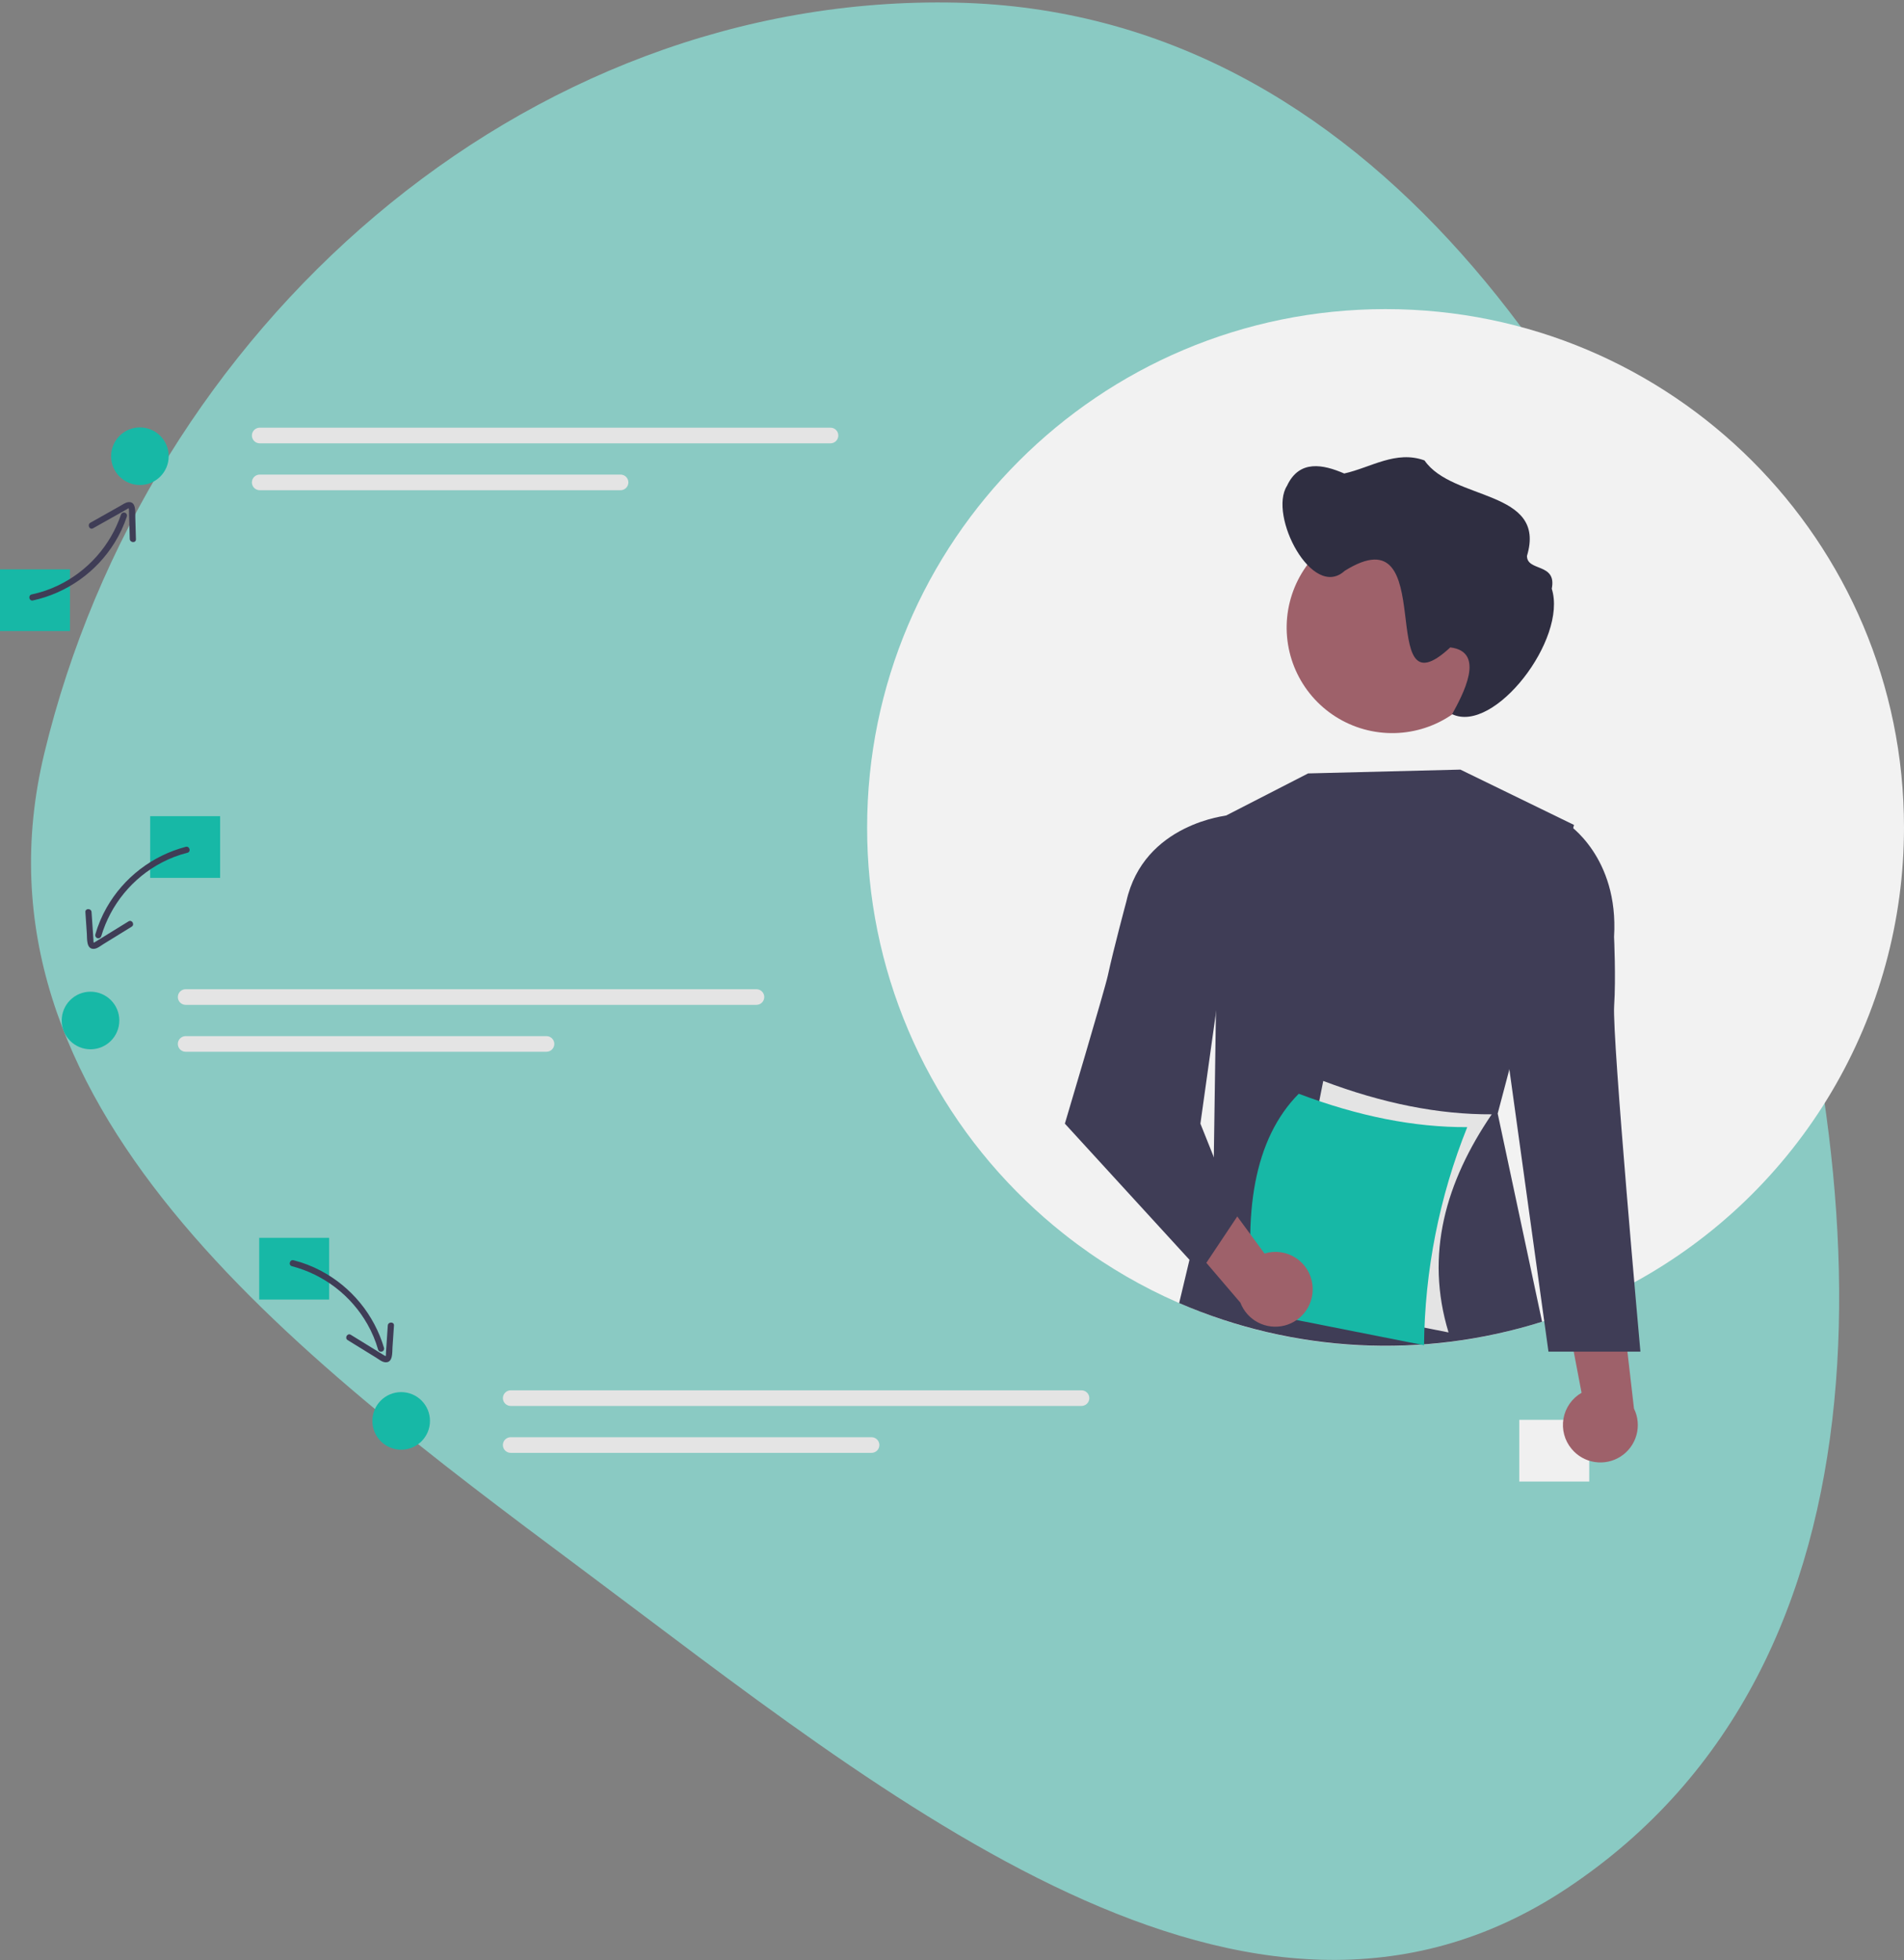
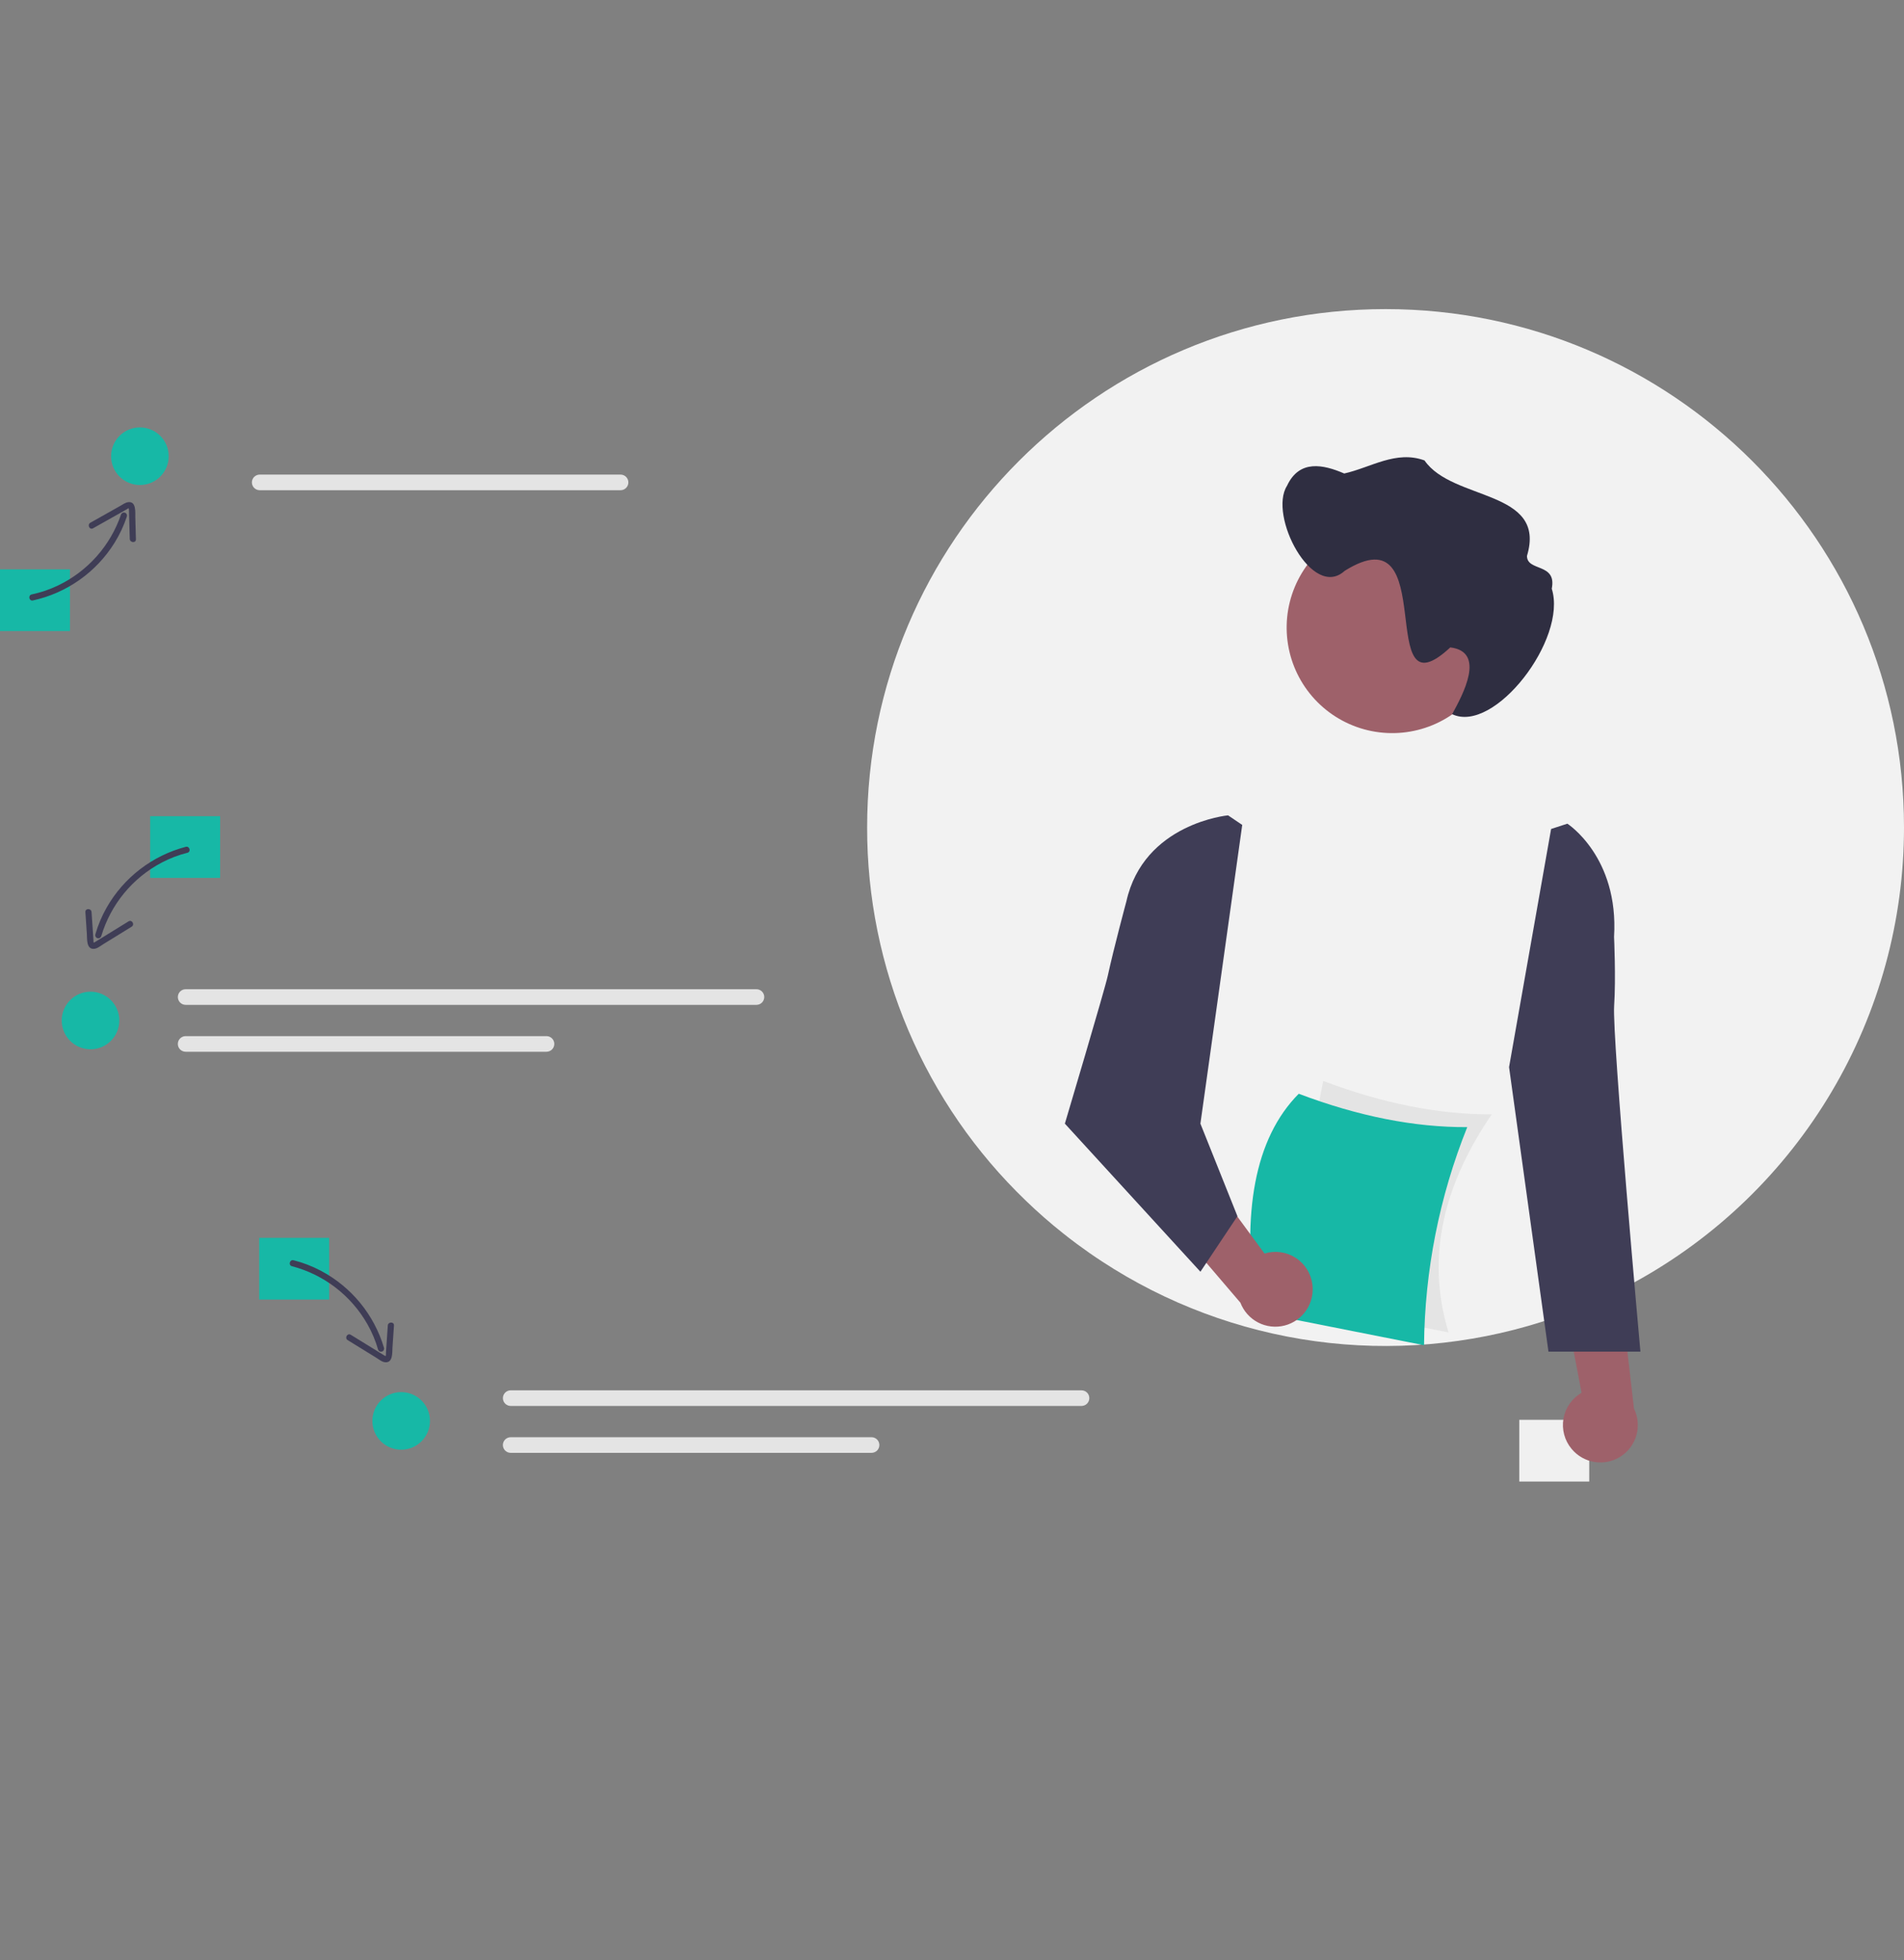
<svg xmlns="http://www.w3.org/2000/svg" width="505" height="520" viewBox="0 0 505 520" fill="none">
  <rect x="0" y="0" width="505" height="520" fill="#808080" stroke="none" />
-   <path fill-rule="evenodd" clip-rule="evenodd" d="M253.864 0.706C363.292 3.179 430.844 105.958 464.492 210.113C497.912 313.562 506.094 440.93 415.491 501.011C331.04 557.013 235.218 476.598 153.99 416.015C77.555 359.007 -10.552 292.591 11.743 199.881C38.758 87.545 138.355 -1.905 253.864 0.706Z" fill="#8ACAC3" />
  <g clip-path="url(#clip0_47_1832)">
    <path d="M421.513 376.654H402.961V393.024H421.513V376.654Z" fill="#F0F0F0" />
    <path d="M505.001 219.505C505.009 244.189 498.371 268.42 485.785 289.653C473.199 310.887 455.129 328.341 433.471 340.183C432.243 340.854 430.999 341.509 429.749 342.141C425.115 344.504 420.347 346.596 415.47 348.406C413.527 349.137 411.565 349.817 409.582 350.446C409.391 350.512 409.195 350.577 409.004 350.632C389.587 356.796 369.042 358.561 348.858 355.797C328.675 353.034 309.36 345.812 292.315 334.655C290.029 333.16 287.79 331.599 285.598 329.973C284.36 329.051 283.137 328.113 281.931 327.147C278.521 324.44 275.247 321.572 272.11 318.542C258.771 305.729 248.163 290.35 240.924 273.33C233.686 256.31 229.966 238.001 229.99 219.505C229.99 143.561 291.551 82 367.496 82C443.44 82 505.001 143.561 505.001 219.505Z" fill="#F2F2F2" />
-     <path d="M400.333 283.674L397.234 295.395L409.004 350.632C377.366 360.597 343.199 358.84 312.75 345.683L321.939 307.154L322.244 286.255L323.243 217.344L323.494 217.214C323.509 217.204 323.526 217.197 323.543 217.192L346.952 205.171L387.341 204.161L417.478 218.84L417.249 219.696L400.333 283.674Z" fill="#3F3D56" />
    <path d="M416.846 384.372C415.919 383.268 415.245 381.974 414.871 380.581C414.498 379.188 414.435 377.73 414.686 376.31C414.937 374.89 415.496 373.542 416.325 372.362C417.153 371.181 418.23 370.197 419.48 369.478L412.924 335.043L429.738 342.05L433.385 373.676C434.455 375.855 434.687 378.352 434.038 380.691C433.39 383.031 431.906 385.051 429.867 386.37C427.828 387.688 425.377 388.213 422.977 387.845C420.577 387.477 418.396 386.241 416.846 384.372Z" fill="#9E616A" />
    <path d="M411.4 219.911L415.714 218.507C415.714 218.507 429.399 227.29 428.097 248.525C428.097 248.525 428.61 259.513 428.12 266.826C427.559 275.214 435.088 358.566 435.088 358.566H410.701L400.25 283.084L411.4 219.911Z" fill="#3F3D56" />
    <path d="M397.256 166.484C397.256 172.021 395.614 177.434 392.538 182.039C389.461 186.643 385.088 190.232 379.972 192.351C374.856 194.47 369.227 195.024 363.796 193.944C358.365 192.864 353.376 190.197 349.46 186.282C345.545 182.366 342.878 177.377 341.798 171.946C340.717 166.515 341.272 160.885 343.391 155.769C345.51 150.653 349.099 146.281 353.703 143.204C358.307 140.128 363.72 138.486 369.258 138.486C372.926 138.476 376.559 139.19 379.951 140.585C383.343 141.98 386.427 144.029 389.027 146.616C391.627 149.203 393.691 152.277 395.103 155.662C396.515 159.047 397.247 162.677 397.256 166.344C397.256 166.391 397.256 166.437 397.256 166.484Z" fill="#9E616A" />
    <path d="M341.354 128.877C344.634 121.824 350.981 123.219 356.532 125.609C363.561 124.05 370.247 119.382 377.821 122.143C385.281 132.994 410.33 129.801 405.001 147.467C404.994 151.7 412.966 149.236 411.574 156.169C415.797 169.511 396.33 194.778 385.155 189.457C387.919 184.392 394.233 172.887 384.656 171.745C364.056 190.913 382.531 135.246 356.648 151.435C348.078 159.278 336.345 136.722 341.354 128.877Z" fill="#2F2E41" />
    <path d="M384.199 353.466L339.506 344.615L350.966 286.754C366.779 292.735 381.677 295.685 395.658 295.605C383.44 313.525 377.889 332.767 384.199 353.466Z" fill="#E4E4E4" />
    <path d="M377.699 356.865L333.006 348.013C329.337 321.8 332.672 302.065 344.466 290.152C360.28 296.134 375.177 299.084 389.159 299.004C381.772 317.41 377.886 337.033 377.699 356.865Z" fill="#17B8A6" />
    <path d="M348.088 340.747C347.911 339.316 347.422 337.941 346.656 336.72C345.89 335.498 344.866 334.459 343.655 333.676C342.444 332.893 341.076 332.385 339.647 332.188C338.219 331.991 336.764 332.109 335.387 332.535L314.631 304.288L308.314 321.373L328.993 345.578C329.862 347.845 331.532 349.715 333.687 350.833C335.842 351.951 338.332 352.239 340.686 351.644C343.04 351.049 345.093 349.61 346.458 347.602C347.822 345.594 348.402 343.155 348.088 340.747Z" fill="#9E616A" />
    <path d="M329.478 218.835L325.718 216.295C325.718 216.295 303.347 218.378 298.743 239.149C298.743 239.149 295.378 251.628 293.832 258.792C293.037 262.477 282.436 298.08 282.436 298.08L318.386 337.367L328.208 322.634L318.386 298.08L329.478 218.835Z" fill="#3F3D56" />
    <path d="M18.552 151.036H0V167.406H18.552V151.036Z" fill="#17B8A6" />
    <path d="M58.385 216.515H39.833V232.884H58.385V216.515Z" fill="#17B8A6" />
    <path d="M87.303 328.374H68.751V344.744H87.303V328.374Z" fill="#17B8A6" />
-     <path d="M68.886 113.456C68.336 113.456 67.809 113.675 67.42 114.064C67.031 114.453 66.812 114.98 66.812 115.53C66.812 116.08 67.031 116.607 67.42 116.996C67.809 117.385 68.336 117.604 68.886 117.604H220.28C220.829 117.602 221.355 117.383 221.743 116.995C222.131 116.606 222.348 116.079 222.348 115.53C222.348 114.981 222.131 114.454 221.743 114.065C221.355 113.677 220.829 113.458 220.28 113.456H68.886Z" fill="#E4E4E4" />
    <path d="M68.888 125.898C68.616 125.897 68.346 125.95 68.094 126.053C67.842 126.157 67.613 126.309 67.42 126.501C67.227 126.693 67.073 126.922 66.968 127.173C66.863 127.425 66.809 127.694 66.809 127.967C66.808 128.239 66.861 128.509 66.965 128.761C67.069 129.013 67.221 129.242 67.413 129.435C67.606 129.628 67.834 129.781 68.086 129.886C68.338 129.991 68.607 130.045 68.88 130.045H164.592C165.142 130.045 165.67 129.826 166.059 129.438C166.447 129.049 166.666 128.521 166.666 127.971C166.666 127.421 166.447 126.894 166.059 126.505C165.67 126.116 165.142 125.898 164.592 125.898H68.888Z" fill="#E4E4E4" />
    <path d="M49.243 262.421C48.694 262.421 48.166 262.639 47.777 263.028C47.388 263.417 47.17 263.944 47.17 264.494C47.17 265.044 47.388 265.571 47.777 265.96C48.166 266.349 48.694 266.568 49.243 266.568H200.637C201.186 266.566 201.712 266.347 202.1 265.959C202.488 265.57 202.706 265.043 202.706 264.494C202.706 263.945 202.488 263.418 202.1 263.03C201.712 262.641 201.186 262.422 200.637 262.421H49.243Z" fill="#E4E4E4" />
    <path d="M49.245 274.862C48.972 274.861 48.702 274.914 48.45 275.017C48.198 275.121 47.969 275.273 47.776 275.465C47.583 275.658 47.43 275.886 47.325 276.137C47.22 276.389 47.166 276.659 47.165 276.931C47.164 277.203 47.218 277.473 47.321 277.725C47.425 277.977 47.578 278.206 47.77 278.399C47.962 278.592 48.191 278.745 48.442 278.85C48.694 278.955 48.964 279.009 49.236 279.009H144.949C145.499 279.009 146.026 278.79 146.415 278.402C146.804 278.013 147.022 277.485 147.022 276.935C147.022 276.385 146.804 275.858 146.415 275.469C146.026 275.08 145.499 274.862 144.949 274.862H49.245Z" fill="#E4E4E4" />
    <path d="M135.458 368.823C134.908 368.823 134.381 369.042 133.992 369.431C133.603 369.82 133.385 370.347 133.385 370.897C133.385 371.447 133.603 371.974 133.992 372.363C134.381 372.752 134.908 372.971 135.458 372.971H286.852C287.401 372.969 287.927 372.75 288.315 372.362C288.703 371.973 288.921 371.446 288.921 370.897C288.921 370.348 288.703 369.821 288.315 369.432C287.927 369.044 287.401 368.825 286.852 368.823H135.458Z" fill="#E4E4E4" />
    <path d="M135.458 381.265C135.185 381.264 134.915 381.317 134.663 381.42C134.411 381.524 134.182 381.676 133.989 381.868C133.796 382.06 133.642 382.289 133.538 382.54C133.433 382.792 133.379 383.061 133.378 383.334C133.377 383.606 133.43 383.876 133.534 384.128C133.638 384.38 133.79 384.609 133.983 384.802C134.175 384.995 134.404 385.148 134.655 385.253C134.907 385.357 135.177 385.411 135.449 385.412H231.162C231.712 385.412 232.239 385.193 232.628 384.804C233.017 384.416 233.235 383.888 233.235 383.338C233.235 382.788 233.017 382.261 232.628 381.872C232.239 381.483 231.712 381.265 231.162 381.265H135.458Z" fill="#E4E4E4" />
    <path d="M8.723 159.295C13.168 158.319 17.372 156.464 21.089 153.839C24.807 151.215 27.962 147.873 30.369 144.012C31.735 141.816 32.837 139.466 33.65 137.012C33.711 136.808 33.691 136.589 33.594 136.4C33.497 136.211 33.331 136.067 33.13 135.999C32.929 135.931 32.709 135.943 32.517 136.033C32.325 136.124 32.175 136.285 32.1 136.484C30.704 140.587 28.502 144.369 25.623 147.608C22.743 150.847 19.245 153.477 15.333 155.343C13.129 156.396 10.807 157.183 8.417 157.687C7.386 157.904 7.69 159.513 8.723 159.295Z" fill="#3F3D56" />
    <path d="M24.674 140.146C27.624 138.485 30.575 136.823 33.526 135.161C33.663 135.084 34.045 134.794 34.188 134.829C34.074 134.801 34.178 134.886 34.181 134.99C34.186 135.129 34.203 135.271 34.208 135.412C34.24 136.273 34.256 137.136 34.28 137.998L34.417 142.955C34.446 143.999 36.08 144.123 36.051 143.067L35.889 137.248C35.853 135.914 36.186 132.956 34.025 133.212C33.246 133.304 32.525 133.85 31.86 134.225L29.165 135.742L23.969 138.668C23.054 139.184 23.755 140.664 24.674 140.146Z" fill="#3F3D56" />
    <path d="M49.278 224.642C44.879 225.796 40.755 227.819 37.148 230.59C33.541 233.361 30.525 236.825 28.276 240.779C27 243.026 25.994 245.417 25.281 247.901C25.232 248.108 25.265 248.325 25.373 248.508C25.481 248.691 25.655 248.825 25.86 248.881C26.065 248.938 26.284 248.912 26.47 248.811C26.657 248.709 26.796 248.539 26.86 248.336C28.095 244.179 30.15 240.311 32.904 236.961C35.657 233.61 39.054 230.845 42.893 228.827C45.055 227.69 47.344 226.815 49.713 226.22C50.734 225.963 50.302 224.383 49.278 224.642Z" fill="#3F3D56" />
    <path d="M34.098 244.416L25.544 249.69C25.397 249.78 25.253 249.879 25.1 249.959C24.949 250.039 24.793 250.036 24.891 250.133C24.759 250.003 24.793 249.522 24.783 249.375L24.616 246.901L24.283 241.953C24.212 240.908 22.575 240.9 22.646 241.953L23.037 247.762C23.126 249.084 22.88 251.822 24.904 251.711C25.806 251.662 26.665 250.921 27.404 250.466L29.848 248.959L34.924 245.829C35.819 245.278 34.998 243.861 34.098 244.416Z" fill="#3F3D56" />
    <path d="M77.425 335.897C81.62 336.995 85.553 338.923 88.992 341.565C92.431 344.207 95.306 347.511 97.448 351.282C98.656 353.405 99.606 355.665 100.278 358.013C100.342 358.216 100.482 358.386 100.668 358.487C100.854 358.589 101.073 358.614 101.278 358.558C101.482 358.501 101.657 358.368 101.765 358.185C101.873 358.002 101.906 357.785 101.857 357.578C100.565 353.217 98.415 349.158 95.533 345.639C92.65 342.121 89.094 339.215 85.072 337.091C82.786 335.884 80.365 334.954 77.86 334.319C76.838 334.061 76.402 335.639 77.425 335.897Z" fill="#3F3D56" />
    <path d="M92.214 355.506L97.29 358.636L99.734 360.142C100.475 360.599 101.33 361.338 102.233 361.388C104.258 361.498 104.012 358.762 104.101 357.439L104.492 351.63C104.563 350.578 102.926 350.583 102.855 351.63L102.522 356.578L102.362 358.944C102.35 359.126 102.398 359.659 102.247 359.809C102.355 359.702 102.242 359.753 102.122 359.68C101.948 359.574 101.769 359.474 101.594 359.366L93.04 354.093C92.141 353.538 91.318 354.954 92.214 355.506Z" fill="#3F3D56" />
    <path d="M37.105 128.664C41.324 128.664 44.744 125.244 44.744 121.025C44.744 116.806 41.324 113.386 37.105 113.386C32.886 113.386 29.466 116.806 29.466 121.025C29.466 125.244 32.886 128.664 37.105 128.664Z" fill="#17B8A6" />
    <path d="M24.008 278.354C28.227 278.354 31.648 274.934 31.648 270.715C31.648 266.496 28.227 263.076 24.008 263.076C19.789 263.076 16.369 266.496 16.369 270.715C16.369 274.934 19.789 278.354 24.008 278.354Z" fill="#17B8A6" />
    <path d="M106.403 384.577C110.622 384.577 114.042 381.156 114.042 376.937C114.042 372.718 110.622 369.298 106.403 369.298C102.184 369.298 98.764 372.718 98.764 376.937C98.764 381.156 102.184 384.577 106.403 384.577Z" fill="#17B8A6" />
  </g>
  <defs>
    <clipPath id="clip0_47_1832">
      <rect width="505" height="311.024" fill="white" transform="translate(0 82)" />
    </clipPath>
  </defs>
</svg>